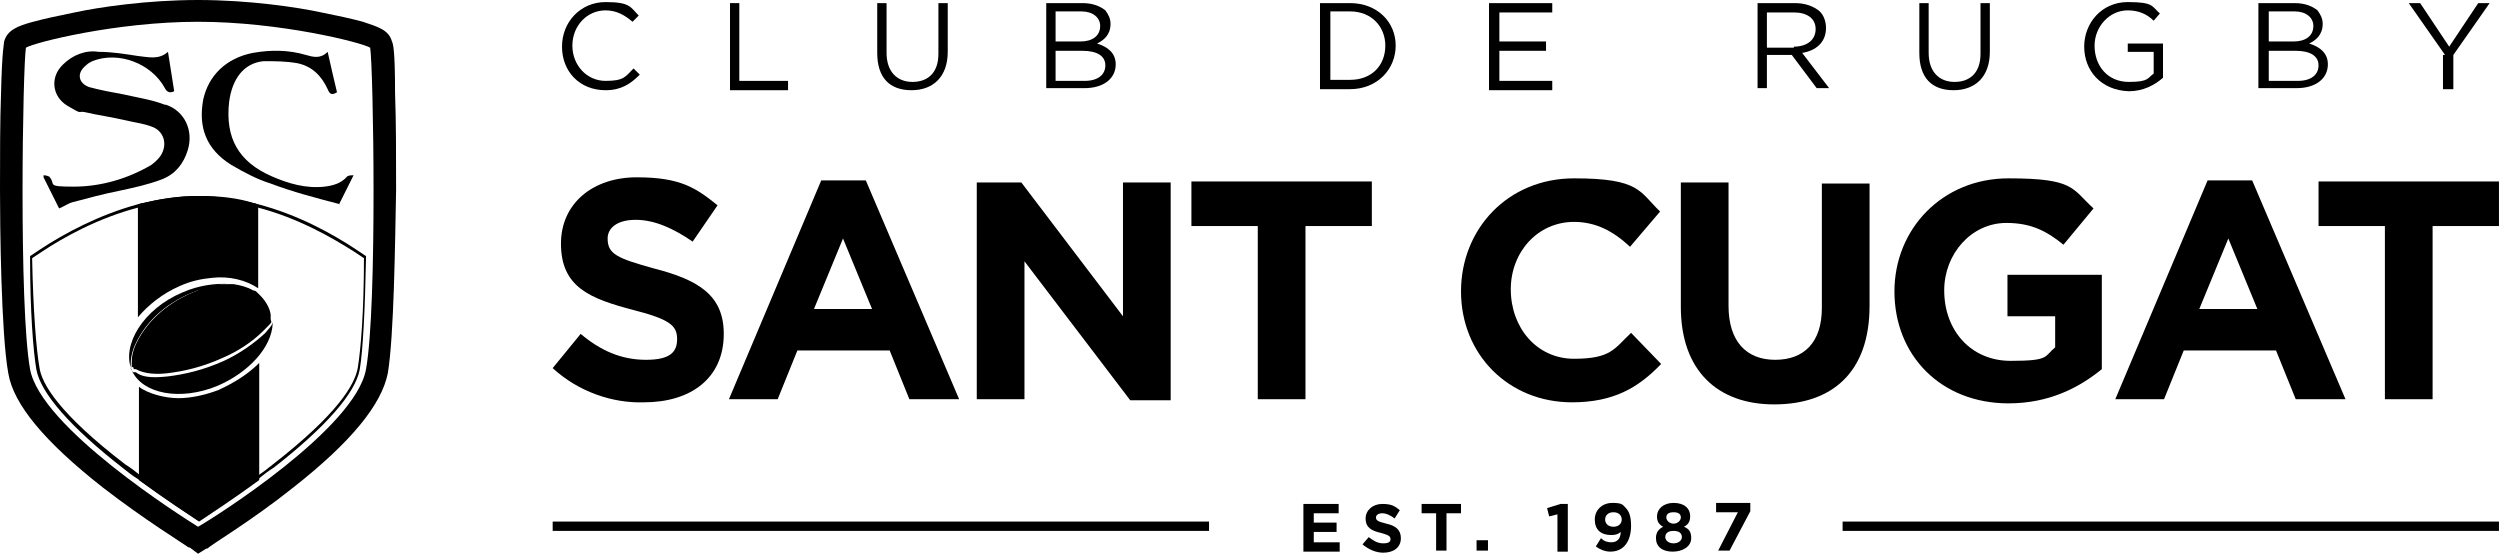
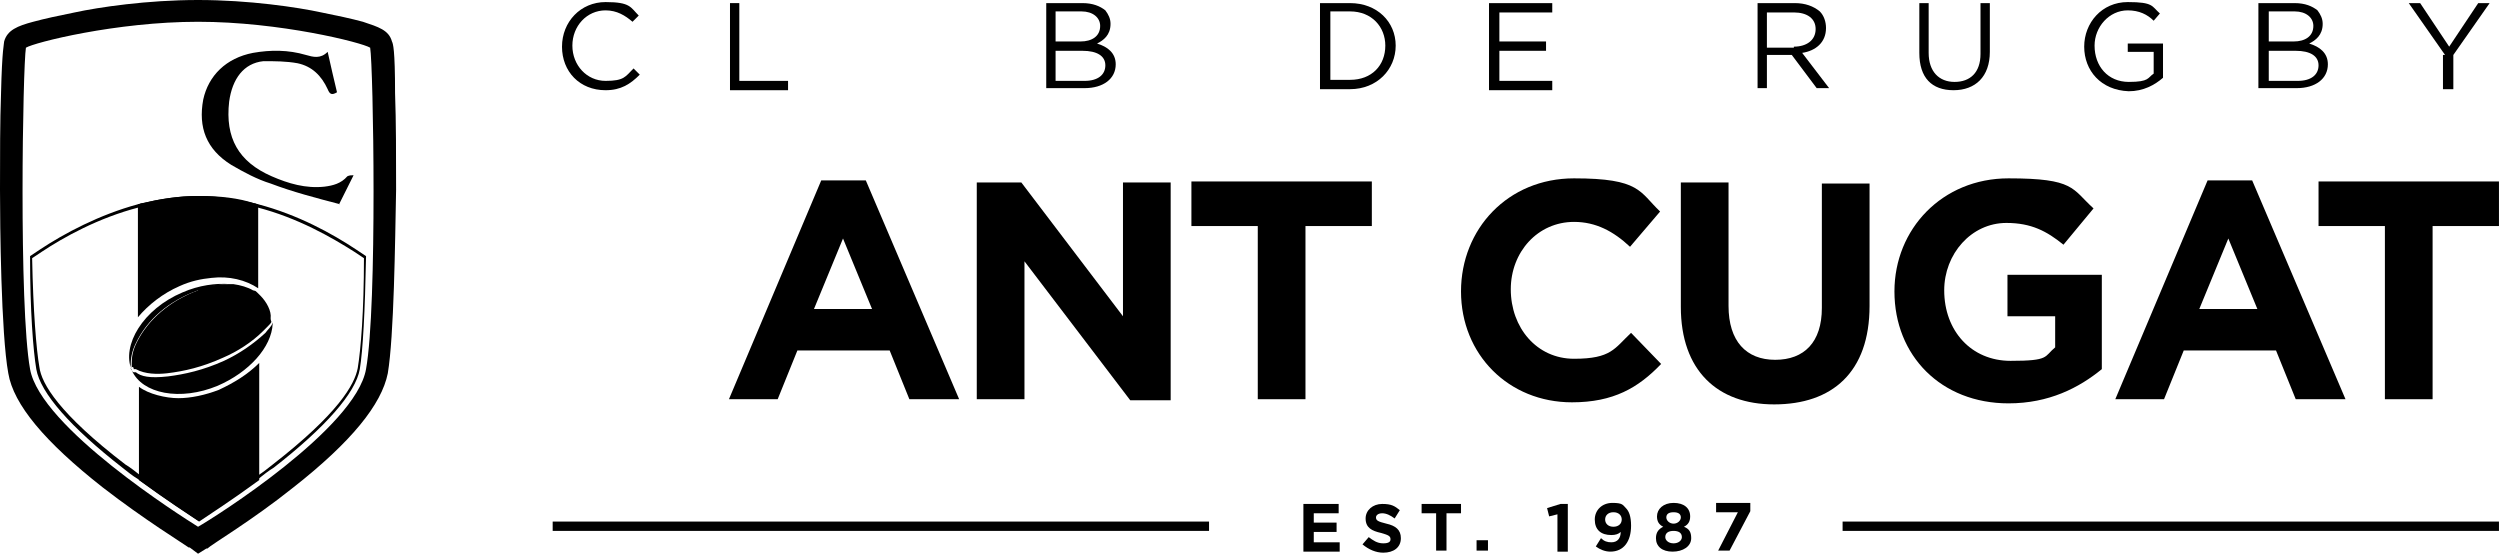
<svg xmlns="http://www.w3.org/2000/svg" id="Capa_1" version="1.1" viewBox="0 0 241.1 53.4">
  <g>
    <g>
-       <path d="M53.3,35.5l2.7-3.3c1.9,1.6,3.9,2.5,6.3,2.5s3-.8,3-2h0c0-1.3-.7-1.9-4.2-2.8-4.2-1.1-7-2.2-7-6.4h0c0-3.9,3.1-6.4,7.3-6.4s5.7,1,7.8,2.7l-2.4,3.5c-1.9-1.3-3.7-2.1-5.5-2.1s-2.7.8-2.7,1.8h0c0,1.5.9,1.9,4.5,2.9,4.3,1.1,6.7,2.6,6.7,6.3h0c0,4.3-3.2,6.6-7.7,6.6-3,.1-6.3-1-8.8-3.3Z" />
      <path d="M79.2,17.4h4.3l9,21.1h-4.8l-1.9-4.7h-8.9l-1.9,4.7h-4.7l8.9-21.1ZM84.1,29.8l-2.8-6.8-2.8,6.8h5.6Z" />
      <path d="M94.2,17.6h4.3l9.8,12.9v-12.9h4.6v21h-3.9l-10.2-13.4v13.3h-4.6s0-20.9,0-20.9Z" />
      <path d="M121.3,21.8h-6.4v-4.3h17.4v4.3h-6.4v16.7h-4.6v-16.7Z" />
      <path d="M140.9,28.1h0c0-6,4.5-10.9,10.9-10.9s6.3,1.3,8.3,3.2l-2.9,3.4c-1.6-1.5-3.3-2.4-5.4-2.4-3.5,0-6.1,2.9-6.1,6.5h0c0,3.7,2.5,6.7,6.1,6.7s3.9-1,5.5-2.5l2.9,3c-2.2,2.3-4.6,3.7-8.6,3.7-6.1,0-10.7-4.6-10.7-10.7Z" />
      <path d="M162.1,29.6v-12h4.6v11.9c0,3.4,1.7,5.2,4.5,5.2s4.5-1.7,4.5-5v-12h4.6v11.8c0,6.4-3.6,9.5-9.2,9.5-5.5,0-9-3.3-9-9.4Z" />
      <path d="M182.7,28.1h0c0-6,4.6-10.9,11-10.9s6.1,1,8.2,2.9l-2.9,3.5c-1.6-1.3-3.1-2.1-5.5-2.1-3.4,0-6,3-6,6.5h0c0,3.9,2.6,6.8,6.4,6.8s3.2-.4,4.3-1.3v-3h-4.6v-4h9.1v9.1c-2.2,1.8-5.1,3.3-9,3.3-6.5,0-11-4.6-11-10.8Z" />
      <path d="M212.9,17.4h4.3l9,21.1h-4.8l-1.9-4.7h-8.9l-1.9,4.7h-4.7l8.9-21.1ZM217.7,29.8l-2.8-6.8-2.8,6.8h5.6Z" />
      <path d="M230,21.8h-6.4v-4.3h17.4v4.3h-6.4v16.7h-4.6v-16.7Z" />
    </g>
    <rect x="177.7" y="50.3" width="63.3" height=".9" />
    <rect x="53.3" y="50.3" width="63.3" height=".9" />
    <g>
      <path d="M54.2,4.5h0c0-2.4,1.8-4.3,4.2-4.3s2.4.5,3.2,1.3l-.6.6c-.7-.6-1.5-1.1-2.6-1.1-1.8,0-3.2,1.5-3.2,3.4h0c0,1.9,1.4,3.4,3.2,3.4s1.9-.4,2.7-1.2l.6.6c-.9.9-1.8,1.5-3.3,1.5-2.5,0-4.2-1.8-4.2-4.2Z" />
      <path d="M70.4.3h.9v7.5h4.7v.9h-5.6V.3Z" />
-       <path d="M84.6,5.1V.3h.9v4.8c0,1.8,1,2.8,2.5,2.8s2.5-.9,2.5-2.7V.3h.9v4.7c0,2.4-1.4,3.7-3.5,3.7s-3.3-1.2-3.3-3.6Z" />
      <path d="M100.9.3h3.5c1,0,1.7.3,2.2.7.3.4.5.8.5,1.3h0c0,1.1-.7,1.6-1.3,1.9,1,.3,1.8.9,1.8,2h0c0,1.4-1.2,2.3-3,2.3h-3.7V.3ZM104.2,4c1.1,0,1.9-.5,1.9-1.5h0c0-.8-.7-1.4-1.8-1.4h-2.5v2.9h2.4ZM104.6,7.8c1.3,0,2-.6,2-1.5h0c0-.9-.8-1.4-2.2-1.4h-2.6v2.9h2.8Z" />
      <path d="M127.3.3h2.9c2.6,0,4.4,1.8,4.4,4.1h0c0,2.3-1.8,4.2-4.4,4.2h-2.9s0-8.3,0-8.3ZM130.2,7.7c2.1,0,3.4-1.4,3.4-3.3h0c0-1.8-1.3-3.3-3.4-3.3h-1.9v6.6h1.9Z" />
      <path d="M143.7.3h6v.9h-5.1v2.8h4.5v.9h-4.5v2.9h5.1v.9h-6.1V.3h.1Z" />
      <path d="M169.5.3h3.6c1,0,1.8.3,2.4.8.4.4.6,1,.6,1.6h0c0,1.4-1,2.2-2.3,2.4l2.6,3.4h-1.2l-2.4-3.2h-2.4v3.2h-.9V.3h0ZM173,4.5c1.2,0,2.1-.6,2.1-1.7h0c0-1-.8-1.6-2.1-1.6h-2.6v3.4h2.6Z" />
      <path d="M185.1,5.1V.3h.9v4.8c0,1.8,1,2.8,2.5,2.8s2.5-.9,2.5-2.7V.3h.9v4.7c0,2.4-1.4,3.7-3.5,3.7s-3.3-1.2-3.3-3.6Z" />
      <path d="M201,4.5h0c0-2.3,1.7-4.3,4.2-4.3s2.3.4,3.1,1.1l-.6.7c-.6-.6-1.4-1-2.5-1-1.8,0-3.2,1.6-3.2,3.4h0c0,2,1.3,3.5,3.3,3.5s1.8-.4,2.4-.8v-2.1h-2.5v-.8h3.4v3.3c-.8.7-1.9,1.3-3.3,1.3-2.7-.1-4.3-2-4.3-4.3Z" />
      <path d="M217.8.3h3.5c1,0,1.7.3,2.2.7.3.4.5.8.5,1.3h0c0,1.1-.7,1.6-1.3,1.9,1,.3,1.8.9,1.8,2h0c0,1.4-1.2,2.3-3,2.3h-3.7V.3ZM221.2,4c1.1,0,1.9-.5,1.9-1.5h0c0-.8-.7-1.4-1.8-1.4h-2.5v2.9h2.4ZM221.6,7.8c1.3,0,2-.6,2-1.5h0c0-.9-.8-1.4-2.2-1.4h-2.6v2.9h2.8Z" />
      <path d="M235.8,5.3l-3.5-5h1.1l2.8,4.2,2.8-4.2h1.1l-3.5,5v3.3h-1v-3.3h.2Z" />
    </g>
    <g>
      <path d="M125.7,48.6h3.4v.9h-2.4v.9h2.2v.9h-2.2v1h2.5v.9h-3.5v-4.6Z" />
      <path d="M131.4,52.5l.6-.7c.4.3.8.6,1.4.6s.7-.2.7-.4h0c0-.3-.2-.4-.9-.6-.9-.2-1.5-.5-1.5-1.4h0c0-.8.7-1.4,1.6-1.4s1.2.2,1.7.6l-.5.8c-.4-.3-.8-.5-1.2-.5s-.6.2-.6.4h0c0,.3.2.4,1,.6.9.2,1.4.6,1.4,1.4h0c0,.9-.7,1.4-1.7,1.4-.7,0-1.4-.3-2-.8Z" />
      <path d="M138.5,49.5h-1.4v-.9h3.8v.9h-1.4v3.6h-1v-3.6h0Z" />
      <path d="M142.4,52.1h1.1v1h-1.1v-1Z" />
      <path d="M150.2,49.6l-.8.2-.2-.8,1.3-.4h.7v4.6h-1v-3.6Z" />
      <path d="M153.9,52.7l.5-.8c.3.3.6.4,1,.4.6,0,.9-.4.9-1-.2.2-.5.3-.9.3-1,0-1.6-.5-1.6-1.5h0c0-.9.7-1.6,1.7-1.6s1,.2,1.3.5.5.8.5,1.7h0c0,1.5-.7,2.5-2,2.5-.5,0-1-.2-1.4-.5ZM156.4,50.1h0c0-.4-.3-.7-.8-.7s-.8.3-.8.7h0c0,.4.3.7.8.7s.8-.3.8-.7Z" />
      <path d="M159.7,51.9h0c0-.6.3-.9.7-1.1-.4-.2-.6-.5-.6-1h0c0-.7.6-1.3,1.6-1.3s1.6.5,1.6,1.3h0c0,.5-.2.8-.6,1,.5.2.7.5.7,1.1h0c0,.8-.8,1.3-1.8,1.3s-1.6-.5-1.6-1.3ZM162.2,51.8h0c0-.4-.3-.6-.8-.6s-.8.2-.8.6h0c0,.3.3.6.8.6.5,0,.8-.3.8-.6ZM162.1,49.9h0c0-.3-.2-.5-.7-.5s-.7.2-.7.5h0c0,.3.3.6.7.6.4,0,.7-.3.7-.6Z" />
      <path d="M167.6,49.4h-2.1v-.9h3.3v.8l-2,3.8h-1.1l1.9-3.7Z" />
    </g>
  </g>
  <g>
    <path d="M32.7,19.7c.4-.8.9-1.8,1.4-2.8h0c-.2,0-.4,0-.6.1-.6.7-1.4.9-2.2,1-1.8.2-3.5-.3-5.1-1-3.2-1.4-4.5-3.7-4.1-7.2.3-2.2,1.4-3.7,3.3-3.9,1.1,0,2.2,0,3.3.2,1.4.3,2.3,1.2,2.9,2.5.2.5.4.6.9.3-.3-1.3-.6-2.5-.9-3.9-.7.7-1.4.5-2.1.3-1.7-.5-3.4-.5-5.1-.2-2.6.5-4.3,2.2-4.8,4.5-.5,2.7.3,4.8,2.7,6.3,1.2.7,2.5,1.4,3.8,1.8,2.1.8,4.4,1.4,6.7,2Z" />
    <path d="M38.1,9c0-4.3-.2-4.8-.3-5-.3-1.1-1.3-1.4-2.8-1.9-1.1-.3-2.5-.6-4-.9-2.3-.5-7-1.2-11.9-1.2S9.5.7,7.2,1.2c-1.5.3-2.9.6-4,.9-1.5.4-2.5.8-2.8,1.9,0,.2-.2.7-.3,5-.1,2.7-.1,6-.1,9.3s.1,13.9.8,17.7c.5,3,3.5,6.6,9.1,11,4,3.1,7.9,5.5,8.3,5.8h.1c0,0,.8.6.8.6l.8-.5h.1c.4-.4,4.3-2.7,8.3-5.9,5.6-4.4,8.5-8,9.1-11,.6-3.6.7-12.6.8-17.7,0-3.3,0-6.6-.1-9.3ZM19.1,50.8c-1.6-1-15.2-9.6-16.2-15.2-1.1-6.1-.7-29.2-.4-31,.8-.5,8.7-2.5,16.6-2.5s15.8,2,16.6,2.5c.3,1.8.7,24.9-.4,31-1,5.7-14.6,14.3-16.2,15.2ZM2.3,4.1h0ZM2.5,4h0ZM17.8,1.6h0ZM13.2,1.9q0,0,0,0t0,0ZM2,4.3h0ZM1.8,7.1h0ZM1.7,8.1h0ZM36.5,7.3h0Z" />
-     <path d="M15.9,10.1c-1.3-.5-2.7-.7-4-1-1.1-.2-2.2-.4-3.3-.7-1.1-.4-1.2-1.4-.3-2.1.2-.2.4-.3.6-.4,2.5-1,5.7.2,7,2.6.2.4.5.5.9.3-.2-1.3-.4-2.5-.6-3.8-.9.8-1.9.5-2.9.4-1.3-.2-2.5-.4-3.8-.4-1.2-.2-2.5.3-3.4,1.2-1.3,1.2-1.1,3.1.4,4s1,.5,1.6.6c1.3.3,2.7.5,4,.8.8.2,1.7.3,2.5.6,1.2.4,1.6,1.7.9,2.8-.2.3-.5.6-.9.9-2.2,1.3-4.8,2.1-7.5,2.1s-1.7-.2-2.3-.9c0-.1-.4-.2-.6-.2,0,.1,0,.1,0,.2l1.5,3c.5-.2.9-.5,1.3-.6,1.5-.4,3-.8,4.5-1.1,1.4-.3,2.8-.6,4.1-1.1s2.1-1.5,2.5-2.8c.6-1.9-.3-3.8-2.1-4.4Z" />
    <path d="M19.1,19.2c1.7,0,3.5.2,5.3.7.1,0,.2.1.3.1h.1c3.9,1,7.2,2.9,9.4,4.3.3.2.6.4.9.6,0,5.1-.3,8.8-.6,10.6-.3,1.6-1.9,4.4-8.2,9.3-.5.4-1,.8-1.5,1.1-2.4,1.8-4.6,3.2-5.6,3.8-1-.6-3.2-2.1-5.6-3.8-.5-.4-1-.8-1.5-1.1-6.4-4.9-8.1-7.8-8.3-9.4-.3-1.7-.6-5.4-.7-10.5.3-.2.6-.4.9-.6,2.1-1.4,5.5-3.3,9.4-4.3h.1c.1,0,.2-.1.3-.1,1.8-.5,3.6-.7,5.3-.7M19.1,18.9c-1.9,0-3.7.3-5.4.7-.1,0-.3.1-.4.1-3.7,1-7.1,2.8-9.5,4.4-.3.2-.6.4-.9.6,0,0,0,0,0,.1,0,5.2.3,9,.6,10.8.4,2.3,3.3,5.6,8.3,9.5.5.4,1,.8,1.5,1.1,2.6,1.9,4.9,3.4,5.8,4,.9-.6,3.2-2.1,5.8-4,.5-.4,1-.8,1.5-1.1,5-3.9,7.9-7.2,8.3-9.5.3-1.8.5-5.6.6-10.8,0,0,0,0,0-.1-.3-.2-.6-.4-.9-.6-2.4-1.6-5.7-3.4-9.5-4.4-.1,0-.3-.1-.4-.1-1.5-.5-3.3-.7-5.2-.7h0Z" />
    <g>
      <path d="M21.1,37.6c-1.3.5-2.7.8-3.9.8s-2.9-.4-3.8-1.1v9c2.6,1.9,4.9,3.4,5.8,4,.9-.6,3.2-2.1,5.8-4v-11.3c-1.1,1.1-2.4,1.9-3.9,2.6Z" />
      <path d="M17.3,27.6h0c1.1-.5,2.1-.7,3.1-.8,1.7-.2,3.3.2,4.5,1v-8.1c-.1,0-.3-.1-.4-.1-1.7-.4-3.5-.7-5.4-.7s-3.7.3-5.4.7c-.1,0-.3.1-.4.1v10.9c1-1.2,2.4-2.3,4-3Z" />
    </g>
    <g>
      <path d="M19.1,28c-2.7,1-4.8,2.8-5.9,5-.4.8-.5,1.4-.5,2.1s0,.2.1.3c0,0,.1,0,.1.2h0c.1,0,.1,0,.2,0,.9.5,2.1.5,3,.4,1.7-.2,3.4-.6,5.4-1.5,1.4-.6,2.8-1.5,3.9-2.6s.7-.7.7-1.2c.1-.7-.4-1.6-1-2.2s-.4-.4-.7-.5c-.5-.3-1.2-.5-1.9-.6-1,0-2.1,0-3.4.5Z" />
      <path d="M26.3,31.1c-.1.4-.5.7-.7,1-1.2,1.1-2.5,2-4,2.7-2,.9-3.8,1.3-5.4,1.5-1.8.2-2.6,0-3.1-.4h0c-.1,0-.1,0-.2,0q-.1,0-.2-.2c-.1,0-.1-.3-.1-.4,0-.7.1-1.4.5-2.2,1.1-2.3,3.2-4.1,6-5.1,1.1-.4,2.1-.6,3.1-.6-1.4-.1-3,.1-4.6.8-3.8,1.6-5.9,5.1-4.9,7.5,1,2.3,4.7,3,8.3,1.5,3-1.3,5.2-3.7,5.3-6Z" />
    </g>
  </g>
</svg>